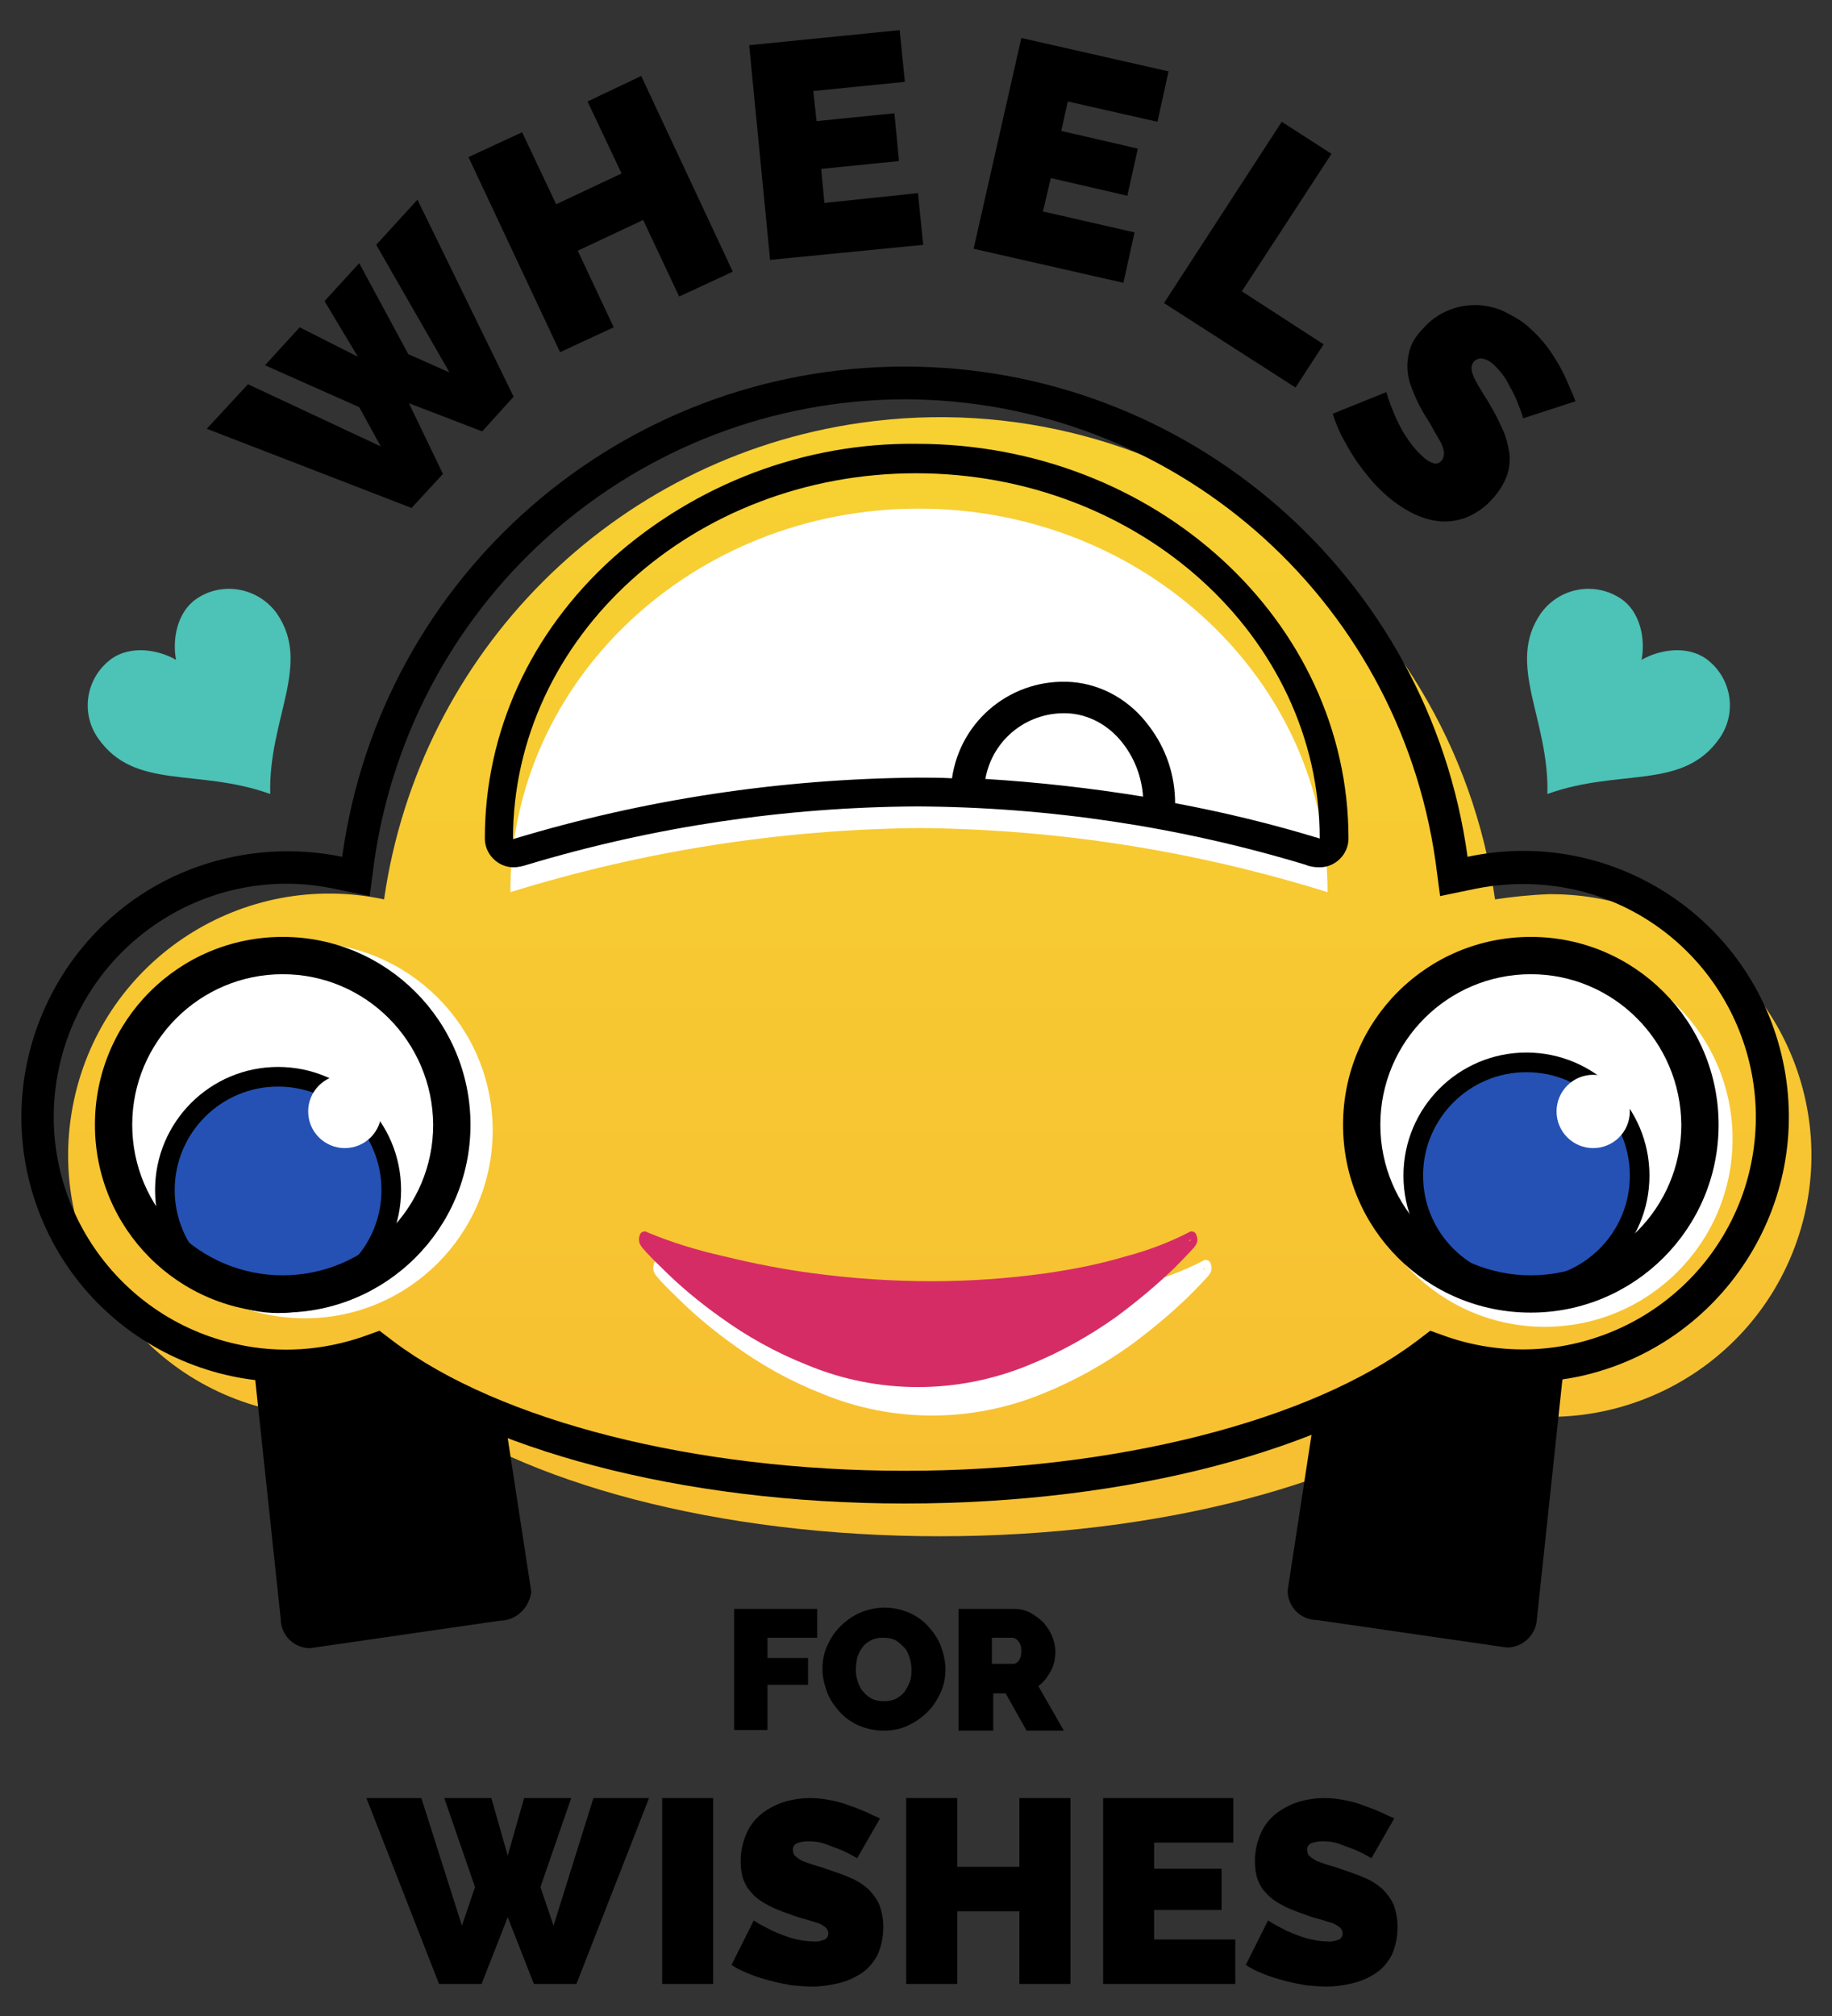
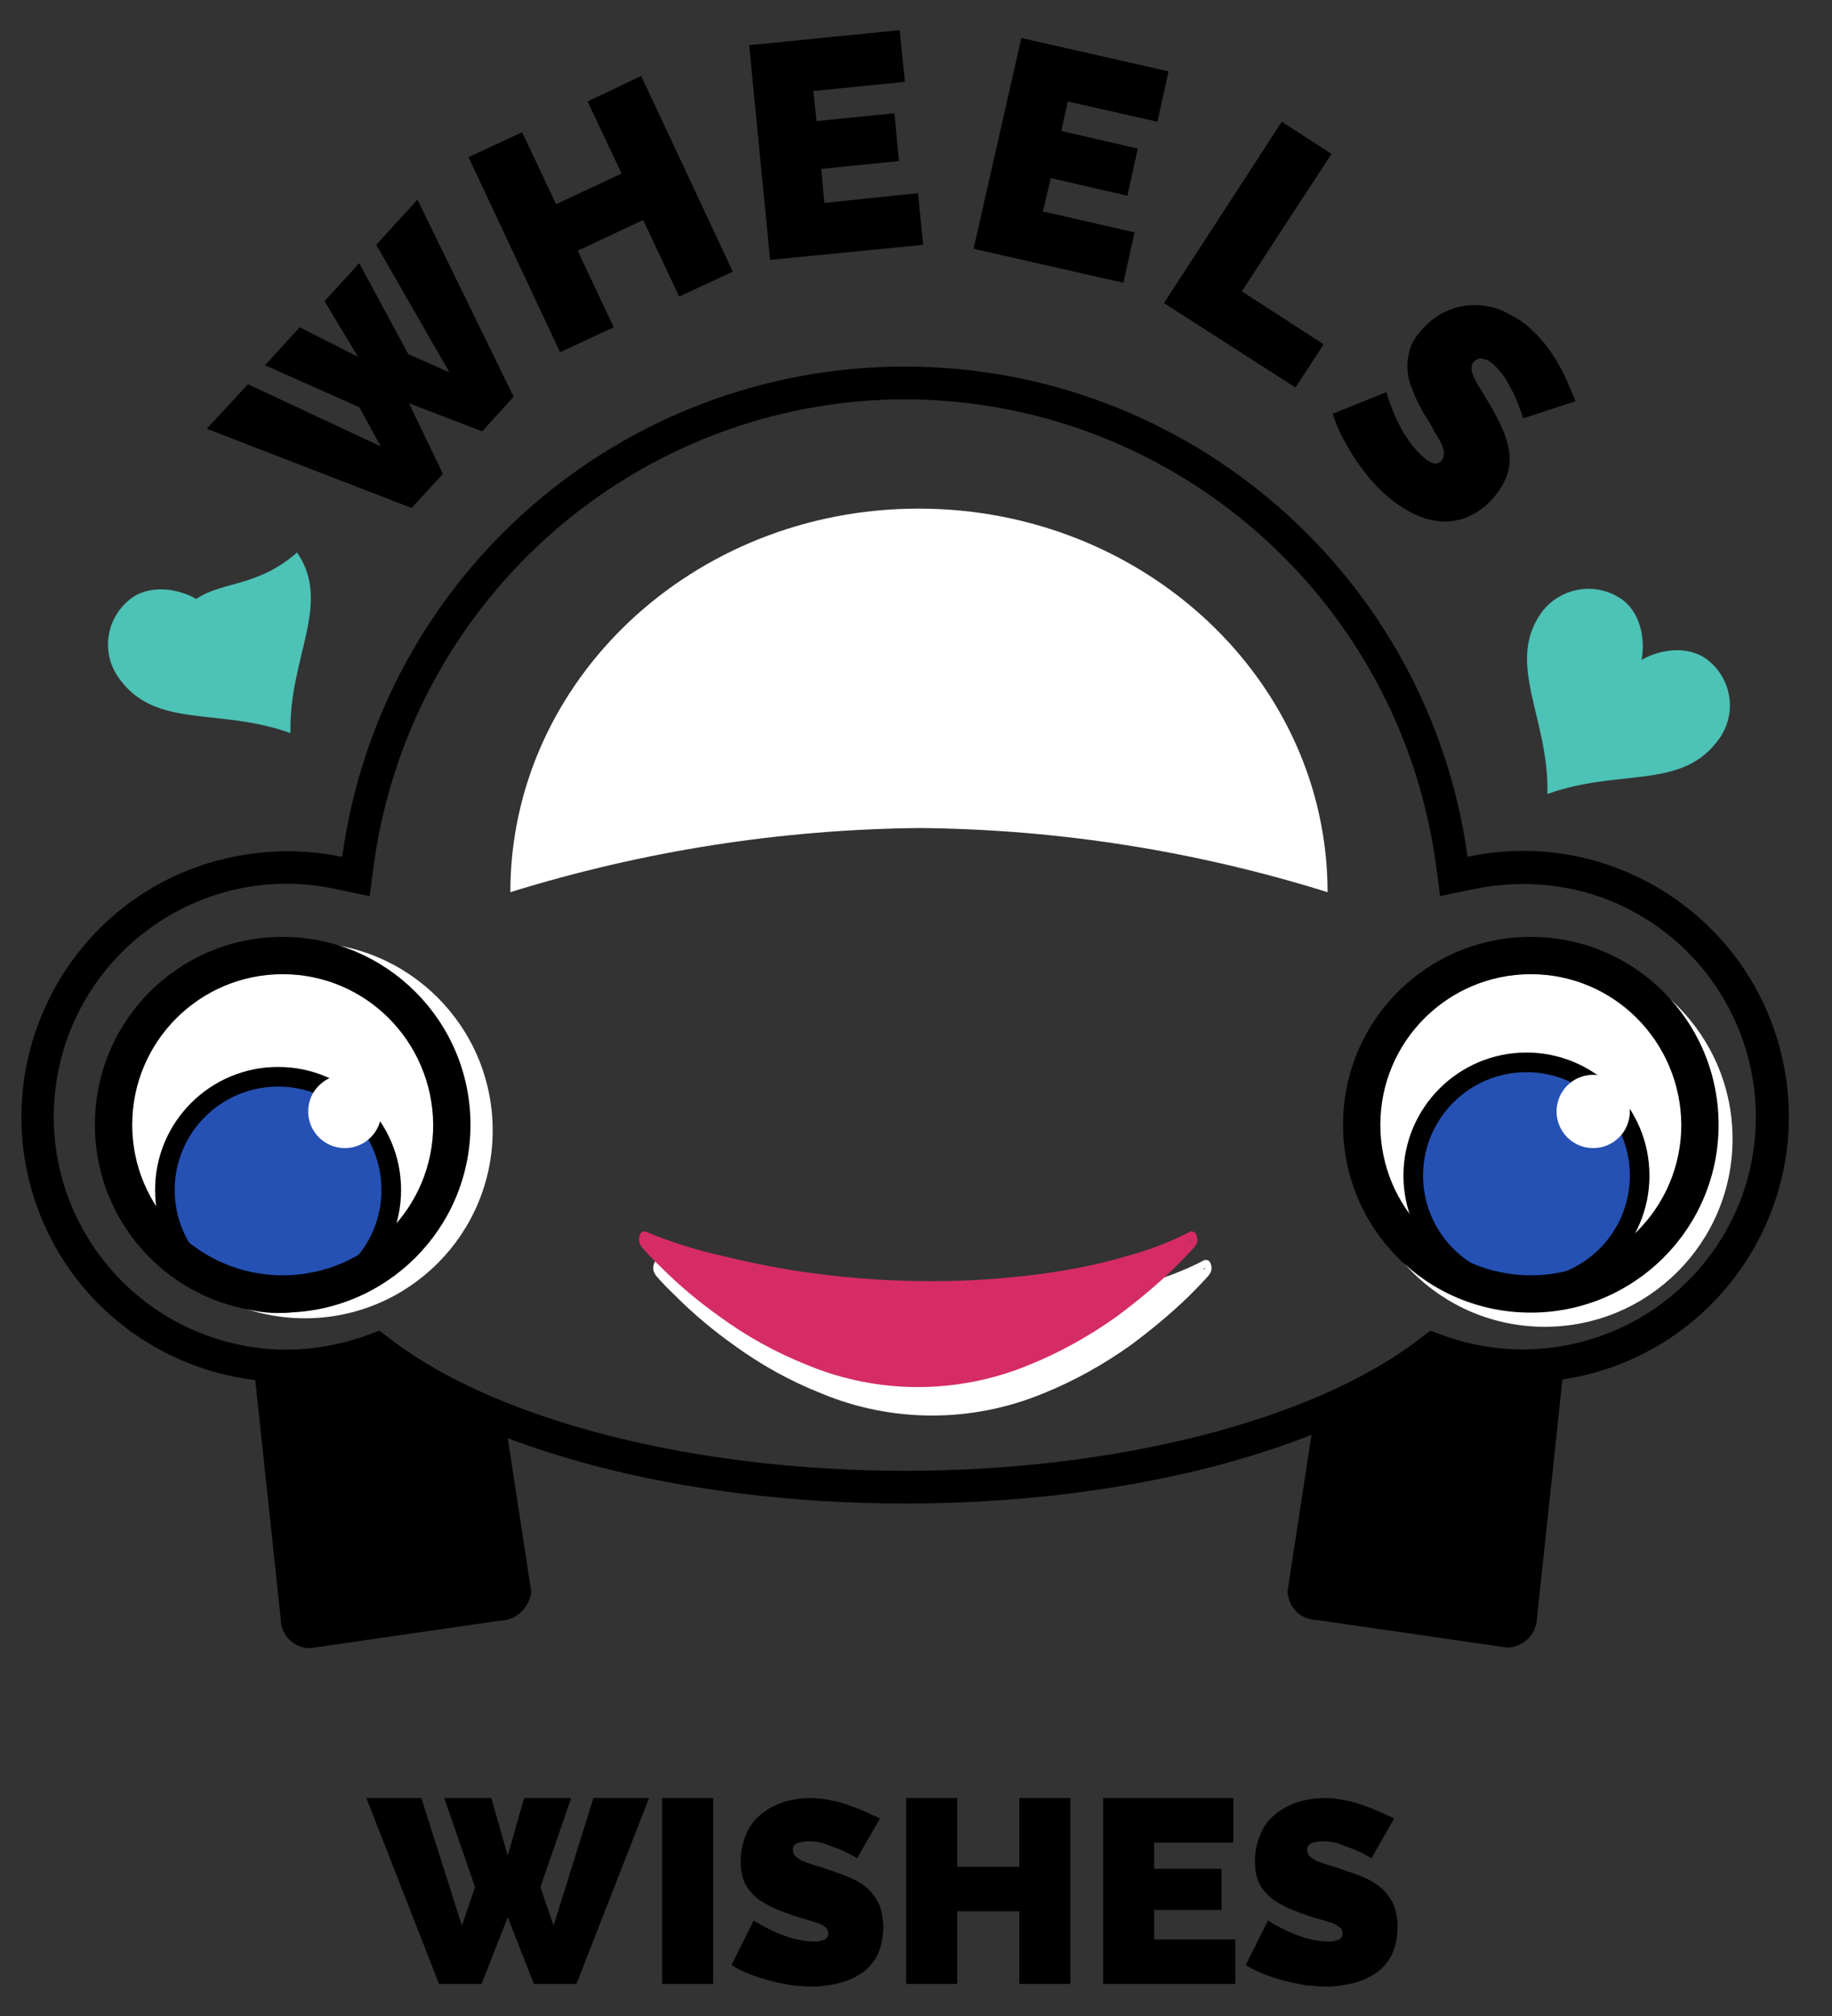
<svg xmlns="http://www.w3.org/2000/svg" version="1.0" id="Layer_1" x="0px" y="0px" viewBox="0 0 280 308" style="enable-background:new 0 0 280 308;" xml:space="preserve">
  <rect x="0" y="0" width="280" height="308" fill="#333333" stroke="none" />
  <style type="text/css">
	.st0{fill:url(#Path_87_1_);}
	.st1{fill:none;}
	.st2{fill:#FFFFFF;}
	.st3{fill:#D62C66;}
	.st4{fill:#2551B4;stroke:#000000;stroke-width:3;}
	.st5{fill:#FFFFFF;stroke:#FFFFFF;}
	.st6{fill:#4DC2B6;}
</style>
  <g>
    <g id="WeelsForWishes_logo2021_NoCircle">
      <g id="Group_98" transform="translate(-1.299 9.005)">
        <linearGradient id="Path_87_1_" gradientUnits="userSpaceOnUse" x1="43.447" y1="326.384" x2="43.447" y2="325.384" gradientTransform="matrix(266.404 0 0 -170.925 -11429.488 55841.918)">
          <stop offset="0" style="stop-color:#F7D132" />
          <stop offset="1" style="stop-color:#F7BF32" />
        </linearGradient>
-         <path id="Path_87" class="st0" d="M229.8,128.4c-6.7-46.9-50.1-79.5-97-72.8C95,61,65.4,90.7,60,128.4     c-21.6-4.6-42.8,9.1-47.4,30.7c-4.6,21.6,9.1,42.8,30.7,47.4c7.1,1.5,14.6,1.1,21.5-1.3c16.3,12.3,46.1,20.5,80.1,20.5     s63.8-8.2,80.1-20.5c20.8,7.3,43.6-3.7,50.9-24.5c7.3-20.8-3.7-43.6-24.5-50.9c-4.3-1.5-8.7-2.2-13.2-2.2     C235.3,127.7,232.5,128,229.8,128.4z" />
        <path id="Path_94" class="st1" d="M234.1,121c-2.9,0-5.7,0.3-8.5,0.9c-6.6-47.5-50.5-80.7-98-74c-38.5,5.4-68.7,35.6-74,74     c-21.9-4.7-43.5,9.3-48.1,31.2c-4.7,21.9,9.3,43.5,31.2,48.1c7.2,1.5,14.8,1.1,21.8-1.4c16.5,12.5,46.7,20.8,81.2,20.8     s64.7-8.4,81.2-20.8c21.2,7.4,44.3-3.8,51.7-25c7.4-21.2-3.8-44.3-25-51.7C243.1,121.7,238.6,121,234.1,121L234.1,121z" />
        <path id="Path_95" d="M139.6,52c-40.8,0.1-75.3,30.2-81.1,70.6l-0.7,5.3l-5.3-1.1c-19.2-4.1-38.1,8.2-42.2,27.4     c-4.1,19.2,8.2,38.1,27.4,42.2c6.4,1.4,13,0.9,19.1-1.2l2.5-0.9l2.1,1.6c16.2,12.2,46.1,19.8,78.2,19.8s62-7.6,78.2-19.8l2.1-1.6     l2.5,0.9c18.6,6.4,38.8-3.4,45.3-21.9c6.4-18.6-3.4-38.8-21.9-45.3c-6.1-2.1-12.7-2.5-19.1-1.2l-5.3,1.1l-0.7-5.3     C214.9,82.1,180.4,52.1,139.6,52 M139.6,47c43.3,0,80.1,32,86,74.9c21.9-4.7,43.5,9.3,48.2,31.2c4.7,21.9-9.3,43.5-31.2,48.2     c-7.2,1.5-14.8,1.1-21.8-1.4c-16.5,12.5-46.7,20.8-81.2,20.8s-64.7-8.4-81.2-20.8c-21.2,7.3-44.3-3.9-51.6-25s3.9-44.3,25-51.6     c7-2.4,14.5-2.9,21.8-1.4C59.5,78.9,96.2,47,139.6,47L139.6,47z" />
        <g id="Group_97" transform="translate(152.844 214.883)">
          <path id="Path_96" class="st2" d="M-9.3-8.4c-5.7,0-11.4-1.2-16.8-3.3c-4.7-1.9-9.2-4.4-13.3-7.3c-3.1-2.2-6-4.7-8.7-7.3      c-2-2-3.1-3.3-3.2-3.4l0.5-1.1c3.8,1.6,7.8,2.8,11.8,3.8c4.5,1.1,9.1,2,13.7,2.6c5.9,0.8,11.9,1.2,17.9,1.2      c5.8,0,11.6-0.4,17.3-1.2c4.2-0.6,8.3-1.4,12.3-2.6c3.4-0.9,6.7-2.2,9.8-3.8l0.5,1c0,0.1-1.1,1.4-3.2,3.4      c-2.7,2.7-5.6,5.1-8.7,7.3c-4.1,3-8.6,5.4-13.3,7.3C2.2-9.5-3.5-8.4-9.3-8.4z" />
          <path id="Path_97" class="st2" d="M-50.9-30.2c0,0,17.7,21.2,41.8,21.2s41.8-21.2,41.8-21.2s-13.2,7.6-39.8,7.6      S-50.9-30.2-50.9-30.2 M32.7-31.4c0.4,0,0.7,0.2,0.8,0.6c0.2,0.5,0.2,1.1-0.2,1.6c0,0.1-1.2,1.4-3.2,3.4      c-2.8,2.7-5.7,5.1-8.8,7.4c-4.2,3-8.7,5.5-13.4,7.4c-10.9,4.5-23.1,4.5-33.9,0c-4.8-1.9-9.3-4.4-13.4-7.4      c-3.1-2.2-6.1-4.7-8.8-7.4c-2.1-2-3.2-3.3-3.2-3.4c-0.3-0.4-0.4-1-0.2-1.6c0.1-0.4,0.4-0.6,0.8-0.6c0.1,0,0.2,0,0.3,0.1l0,0      c3.8,1.6,7.8,2.8,11.8,3.7c4.5,1.1,9.1,2,13.7,2.6c6,0.8,12,1.2,18,1.2c5.8,0,11.6-0.4,17.4-1.2c4.2-0.6,8.3-1.4,12.3-2.6      c3.4-0.9,6.6-2.1,9.7-3.7C32.5-31.4,32.6-31.4,32.7-31.4L32.7-31.4z" />
        </g>
        <g id="Group_96" transform="translate(150.67 210.534)">
          <path id="Path_96-2" class="st3" d="M-9.3-8.4c-5.7,0-11.4-1.2-16.8-3.3c-4.7-1.9-9.2-4.4-13.3-7.3c-3.1-2.2-6-4.7-8.7-7.3      c-2-2-3.1-3.3-3.2-3.4l0.5-1.1c3.8,1.6,7.8,2.8,11.8,3.8c4.5,1.1,9.1,2,13.7,2.6c5.9,0.8,11.9,1.2,17.9,1.2      c5.8,0,11.6-0.4,17.3-1.2c4.2-0.6,8.3-1.4,12.3-2.6c3.4-0.9,6.7-2.2,9.8-3.8l0.5,1c0,0.1-1.1,1.4-3.2,3.4      c-2.7,2.7-5.6,5.1-8.7,7.3c-4.1,3-8.6,5.4-13.3,7.3C2.2-9.5-3.5-8.4-9.3-8.4z" />
          <path id="Path_97-2" class="st3" d="M-50.9-30.2c0,0,17.7,21.2,41.8,21.2s41.8-21.2,41.8-21.2s-13.2,7.6-39.8,7.6      S-50.9-30.2-50.9-30.2 M32.7-31.4c0.4,0,0.7,0.2,0.8,0.6c0.2,0.5,0.2,1.1-0.2,1.6c0,0.1-1.2,1.4-3.2,3.4      c-2.8,2.7-5.7,5.1-8.8,7.4c-4.2,3-8.7,5.5-13.4,7.4c-10.9,4.5-23.1,4.5-33.9,0c-4.8-1.9-9.3-4.4-13.4-7.4      c-3.1-2.2-6.1-4.7-8.8-7.4c-2.1-2-3.2-3.3-3.2-3.4c-0.3-0.4-0.4-1-0.2-1.6c0.1-0.4,0.4-0.6,0.8-0.6c0.1,0,0.2,0,0.3,0.1l0,0      c3.8,1.6,7.8,2.8,11.8,3.7c4.5,1.1,9.1,2,13.7,2.6c6,0.8,12,1.2,18,1.2c5.8,0,11.6-0.4,17.4-1.2c4.2-0.6,8.3-1.4,12.3-2.6      c3.4-0.9,6.6-2.1,9.7-3.7C32.5-31.4,32.6-31.4,32.7-31.4L32.7-31.4z" />
        </g>
        <path id="Path_89" class="st2" d="M204.2,127.3c-20.2-6.3-41.1-9.6-62.3-9.8c-21.2,0.2-42.3,3.5-62.6,9.8     c0-32.3,27.9-58.6,62.4-58.6S204.2,95,204.2,127.3z" />
        <path id="Path_90" d="M59.1,195.6c-7.5,3.9-18.6,3.3-18.6,3.3l4.2,39.4c0,2.2,1.8,3.9,3.9,3.9l29-4.2c2.2,0,3.9-1.8,3.9-3.9     l-4.2-27.4" />
        <path id="Path_99" d="M77.7,238.6l-29,4.2c-2.5,0-4.5-2-4.5-4.5l-4.2-39.4c0-0.2,0.1-0.3,0.2-0.5c0.1-0.1,0.3-0.2,0.5-0.2     c0.1,0,11,0.6,18.3-3.2c0.3-0.2,0.7-0.1,0.9,0.2s0.1,0.7-0.2,0.9c0,0,0,0,0,0c-6.6,3.4-15.7,3.4-18.2,3.4l4.2,38.8     c0,1.8,1.5,3.3,3.3,3.3l29-4.2c1.8,0,3.3-1.5,3.3-3.3l-4.2-27.4c0-0.3,0.3-0.6,0.6-0.6c0.3,0,0.6,0.3,0.6,0.6c0,0,0,0,0,0.1     l4.2,27.4C82.2,236.6,80.2,238.6,77.7,238.6z" />
        <path id="Path_91" d="M221.1,195.6c7.5,3.9,18.6,3.3,18.6,3.3l-4.2,39.4c0,2.2-1.8,3.9-3.9,3.9l-29-4.2c-2.2,0-3.9-1.8-3.9-3.9     l4.2-27.4" />
        <path id="Path_100" d="M231.6,242.7l-29-4.2c-2.5,0-4.5-2-4.5-4.5l4.2-27.4c0-0.3,0.3-0.6,0.6-0.6s0.6,0.3,0.6,0.6l-4.2,27.4     c0,1.8,1.5,3.3,3.3,3.3l29,4.2c1.8,0,3.3-1.5,3.3-3.3l4.2-38.7c-2.5,0.1-11.6,0.1-18.2-3.4c-0.3-0.2-0.4-0.5-0.3-0.8     c0.2-0.3,0.5-0.4,0.8-0.3c7.3,3.8,18.1,3.2,18.3,3.2c0.2,0,0.3,0.1,0.5,0.2c0.1,0.1,0.2,0.3,0.2,0.5l-4.2,39.4     C236.1,240.7,234.1,242.7,231.6,242.7z" />
        <ellipse id="Ellipse_7" class="st2" cx="47.9" cy="163.7" rx="28.7" ry="28.7" />
        <ellipse id="Ellipse_7-2" class="st2" cx="237.4" cy="165" rx="28.7" ry="28.7" />
        <ellipse id="Ellipse_9" class="st4" cx="43.8" cy="172.8" rx="17.3" ry="17.3" />
        <ellipse id="Ellipse_9-2" class="st4" cx="234.6" cy="170.6" rx="17.3" ry="17.3" />
        <ellipse id="Ellipse_11" class="st5" cx="54" cy="160.8" rx="5.1" ry="5.1" />
        <ellipse id="Ellipse_11-2" class="st5" cx="244.8" cy="160.8" rx="5.1" ry="5.1" />
        <g id="Ellipse_14" transform="translate(67.607 165.534)">
          <ellipse id="Ellipse_15" class="st1" cx="-23.1" cy="-2.7" rx="28.7" ry="28.7" />
          <path id="Path_101" d="M-23.1,26C-39,26-51.8,13.2-51.8-2.7S-39-31.4-23.1-31.4c15.9,0,28.7,12.9,28.7,28.7c0,0,0,0,0,0      C5.6,13.2-7.3,26-23.1,26z M-23.1-25.7c-12.7,0-23,10.3-23,23s10.3,23,23,23c12.7,0,23-10.3,23-23      C-0.2-15.4-10.4-25.7-23.1-25.7L-23.1-25.7z" />
        </g>
        <g id="Ellipse_14-2" transform="translate(258.368 165.534)">
          <ellipse id="Ellipse_15-2" class="st1" cx="-23.1" cy="-2.7" rx="28.7" ry="28.7" />
          <path id="Path_101-2" d="M-23.1,26C-39,26-51.8,13.2-51.8-2.7S-39-31.4-23.1-31.4c15.9,0,28.7,12.9,28.7,28.7c0,0,0,0,0,0      C5.6,13.2-7.3,26-23.1,26z M-23.1-25.7c-12.7,0-23,10.3-23,23s10.3,23,23,23c12.7,0,23-10.3,23-23      C-0.2-15.4-10.4-25.7-23.1-25.7L-23.1-25.7z" />
        </g>
-         <path id="Path_92" d="M141.4,58.8c-17.1-0.2-33.7,6.1-46.5,17.5c-12.6,11.4-19.5,26.6-19.5,42.8c0,2.4,2,4.4,4.4,4.4h0     c0.7,0,1.5-0.2,2.1-0.4c19.3-5.8,39.4-8.8,59.6-8.9c20.1,0.1,40.1,3.1,59.3,8.9c0.7,0.3,1.4,0.4,2.2,0.4c2.4,0,4.4-2,4.4-4.4     C207.4,85.8,177.8,58.8,141.4,58.8z M151.9,110c1.1-6.2,6.7-10.5,13-10c3.3,0.3,6.2,2.1,8.2,4.8c1.7,2.3,2.7,5,2.9,7.9     C168,111.4,160,110.5,151.9,110L151.9,110z M203,119.1c-7.2-2.2-14.6-4-22.1-5.4c0-4.3-1.4-8.4-4-11.8c-2.8-3.8-7-6.3-11.7-6.7     c-9.1-0.7-17.1,5.7-18.4,14.7c-1.8-0.1-3.5-0.1-5.3-0.1c-20.9,0.2-41.7,3.3-61.8,9.4l0,0c0-30.9,27.6-55.9,61.6-55.9     S203,88.2,203,119.1L203,119.1z" />
        <path id="Path_103" d="M41.8,46.8l5.3-5.8l8.9,4.5L50.9,37l5.3-5.8l7.5,13.9l6.3,2.8L58.8,28.4l6.3-6.9l14.7,30.1L75,56.9     l-11.2-4.3L69,63.4l-4.8,5.2L32.9,56.5l6.3-6.8l20.3,9.5l-3.3-6L41.8,46.8z" />
        <path id="Path_104" d="M99.3,2.6l14,29.9l-8.2,3.8l-5.5-11.7l-10,4.7L95.1,41l-8.2,3.8L72.9,15l8.2-3.8l5.2,11l10-4.7l-5.2-11     L99.3,2.6z" />
        <path id="Path_105" d="M141.6,20.5l0.8,7.9l-23.4,2.3l-3.2-32.8l23-2.3l0.8,7.9l-14,1.4l0.5,4.6l11.9-1.2l0.7,7.3l-11.9,1.2     l0.5,5.2L141.6,20.5z" />
        <path id="Path_106" d="M174.7,26.5l-1.7,7.7L150.1,29l7.3-32.2l22.5,5.1l-1.7,7.7l-13.7-3.1l-1,4.5l11.7,2.7l-1.6,7.2l-11.7-2.7     l-1.2,5.1L174.7,26.5z" />
        <path id="Path_107" d="M179.2,37.3l18-27.7l7.6,4.9l-13.7,21l12.5,8.1l-4.3,6.6L179.2,37.3z" />
        <path id="Path_108" d="M234.1,54.9c-0.3-1-0.7-2-1.1-3c-0.4-0.9-0.9-1.8-1.4-2.7c-0.5-0.9-1.2-1.7-1.9-2.4c-0.5-0.5-1-0.8-1.7-1     c-0.5-0.1-1,0-1.4,0.4c-0.3,0.3-0.4,0.7-0.4,1.1c0,0.5,0.2,0.9,0.4,1.4c0.3,0.6,0.6,1.2,1,1.8c0.4,0.7,0.9,1.4,1.4,2.3     c0.8,1.3,1.4,2.6,2,3.9c0.5,1.1,0.8,2.3,1,3.6c0.1,1.1,0,2.3-0.4,3.4c-0.5,1.3-1.2,2.4-2.1,3.4c-1.1,1.3-2.5,2.3-4.2,3     c-1.4,0.5-2.9,0.7-4.3,0.5c-1.5-0.2-2.9-0.7-4.2-1.4c-1.3-0.7-2.6-1.6-3.7-2.6c-0.9-0.8-1.8-1.7-2.6-2.7c-0.8-1-1.6-2-2.3-3.1     c-0.7-1.1-1.3-2.2-1.9-3.3c-0.5-1.1-1-2.2-1.3-3.3l8.2-3.3c0.3,1.2,0.8,2.4,1.3,3.6c0.5,1.1,1,2.2,1.7,3.2c0.7,1.1,1.5,2.1,2.5,3     c0.5,0.5,1.1,0.9,1.8,1.1c0.4,0.1,0.8-0.1,1.1-0.4c0.3-0.3,0.4-0.8,0.4-1.3c-0.1-0.6-0.3-1.2-0.6-1.7c-0.3-0.6-0.8-1.3-1.2-2.1     s-1-1.6-1.5-2.5c-0.7-1.2-1.2-2.4-1.7-3.7c-0.4-1-0.6-2.1-0.6-3.2c0-1,0.2-2,0.5-2.9c0.4-1,1-1.9,1.8-2.7c1.1-1.3,2.5-2.3,4-2.9     c1.4-0.6,2.9-0.8,4.4-0.8c1.5,0.1,3,0.4,4.3,1.1c1.4,0.7,2.8,1.5,3.9,2.6c0.9,0.8,1.7,1.7,2.4,2.6c0.7,0.9,1.3,1.9,1.9,2.9     c0.5,0.9,1,1.9,1.4,2.9c0.4,0.9,0.8,1.8,1.1,2.6L234.1,54.9z" />
        <path id="Path_110" d="M69.2,265.7h7.2l2.5,8.8l2.5-8.8h7.2l-4.7,13.6l2,5.9l6.1-19.5h8.5l-11.1,28.4h-6.5l-4-10.2l-4,10.2h-6.5     l-11.1-28.4h8.4l6.2,19.5l2-5.9L69.2,265.7z M102.5,294.1v-28.4h7.8v28.4H102.5z M132.3,274.9c-0.8-0.5-1.6-0.9-2.5-1.3     c-0.8-0.3-1.6-0.6-2.4-0.9c-0.8-0.3-1.7-0.4-2.6-0.4c-0.6,0-1.1,0.1-1.7,0.3c-0.4,0.2-0.7,0.6-0.6,1.1c0,0.3,0.1,0.7,0.4,0.9     c0.3,0.3,0.7,0.5,1,0.7c0.5,0.2,1.1,0.4,1.7,0.6c0.7,0.2,1.4,0.4,2.2,0.7c1.2,0.4,2.4,0.8,3.5,1.3c1,0.4,1.9,1,2.7,1.7     c0.7,0.7,1.3,1.5,1.7,2.4c0.4,1.1,0.6,2.2,0.6,3.4c0,1.5-0.3,3-0.9,4.3c-0.6,1.1-1.4,2.1-2.5,2.8c-1.1,0.7-2.2,1.2-3.5,1.5     c-1.3,0.3-2.6,0.5-3.9,0.5c-1.1,0-2.1-0.1-3.2-0.2c-1.1-0.2-2.2-0.4-3.3-0.7c-1.1-0.3-2.1-0.6-3.1-1c-1-0.4-1.9-0.8-2.8-1.4     l3.4-6.8c0.9,0.6,1.9,1.1,2.9,1.6c0.9,0.4,1.9,0.8,2.9,1.1c1.1,0.3,2.2,0.5,3.3,0.5c0.6,0.1,1.2-0.1,1.8-0.3     c0.3-0.2,0.5-0.5,0.5-0.9c0-0.4-0.2-0.8-0.5-1c-0.4-0.3-0.9-0.6-1.4-0.7c-0.6-0.2-1.3-0.4-2-0.6c-0.8-0.2-1.6-0.5-2.4-0.8     c-1.1-0.4-2.2-0.8-3.2-1.4c-0.8-0.4-1.6-1-2.2-1.7c-0.6-0.6-1-1.3-1.3-2.1c-0.3-0.9-0.4-1.8-0.4-2.8c0-1.4,0.3-2.9,0.9-4.2     c0.5-1.2,1.3-2.2,2.3-3c1-0.8,2.2-1.4,3.4-1.8c1.3-0.4,2.7-0.6,4-0.6c1,0,2,0.1,3,0.3c1,0.2,1.9,0.4,2.9,0.8     c0.9,0.3,1.7,0.6,2.6,1c0.8,0.4,1.5,0.7,2.2,1L132.3,274.9z M164.9,265.7v28.4h-7.8v-11.1h-9.5v11.1h-7.8v-28.4h7.8v10.5h9.5     v-10.5H164.9z M190.1,287.3v6.8h-20.2v-28.4h19.9v6.8h-12.1v4h10.3v6.3h-10.3v4.5H190.1z M210.9,274.9c-0.8-0.5-1.6-0.9-2.5-1.3     c-0.8-0.3-1.6-0.6-2.4-0.9c-0.8-0.3-1.7-0.4-2.6-0.4c-0.6,0-1.1,0.1-1.7,0.3c-0.4,0.2-0.7,0.6-0.6,1.1c0,0.3,0.1,0.7,0.4,0.9     c0.3,0.3,0.7,0.5,1,0.7c0.5,0.2,1.1,0.4,1.7,0.6c0.7,0.2,1.4,0.4,2.2,0.7c1.2,0.4,2.4,0.8,3.5,1.3c1,0.4,1.9,1,2.7,1.7     c0.7,0.7,1.3,1.5,1.7,2.4c0.4,1.1,0.6,2.2,0.6,3.4c0,1.5-0.3,3-0.9,4.3c-0.6,1.1-1.4,2.1-2.5,2.8c-1.1,0.7-2.2,1.2-3.5,1.5     c-1.3,0.3-2.6,0.5-3.9,0.5c-1.1,0-2.1-0.1-3.2-0.2c-1.1-0.2-2.2-0.4-3.3-0.7c-1.1-0.3-2.1-0.6-3.1-1c-1-0.4-1.9-0.8-2.8-1.4     l3.4-6.8c0.9,0.6,1.9,1.1,2.9,1.6c0.9,0.4,1.9,0.8,2.9,1.1c1.1,0.3,2.2,0.5,3.3,0.5c0.6,0.1,1.2-0.1,1.8-0.3     c0.3-0.2,0.5-0.5,0.5-0.9c0-0.4-0.2-0.8-0.5-1c-0.4-0.3-0.9-0.6-1.4-0.7c-0.6-0.2-1.3-0.4-2-0.6c-0.8-0.2-1.6-0.5-2.4-0.8     c-1.1-0.4-2.2-0.8-3.2-1.4c-0.8-0.4-1.6-1-2.2-1.7c-0.6-0.6-1-1.3-1.3-2.1c-0.3-0.9-0.4-1.8-0.4-2.8c0-1.4,0.3-2.9,0.9-4.2     c0.5-1.2,1.3-2.2,2.3-3c1-0.8,2.2-1.4,3.4-1.8c1.3-0.4,2.7-0.6,4-0.6c1,0,2,0.1,3,0.3c1,0.2,1.9,0.4,2.9,0.8     c0.9,0.3,1.7,0.6,2.6,1c0.8,0.4,1.5,0.7,2.2,1L210.9,274.9z" />
-         <path id="Path_109" d="M113.5,255.3v-18.5h12.7v4.4h-7.6v3.1h6.2v4.1h-6.2v6.9H113.5z M136.3,255.4c-1.3,0-2.6-0.3-3.8-0.8     c-1.1-0.5-2.1-1.2-2.9-2.1c-0.8-0.9-1.5-1.9-1.9-3c-0.4-1.1-0.7-2.3-0.7-3.5c0-1.2,0.2-2.4,0.7-3.5c0.5-1.1,1.1-2.1,2-3     c0.9-0.9,1.9-1.6,3-2.1c1.2-0.5,2.5-0.8,3.8-0.8c1.3,0,2.6,0.3,3.8,0.8c1.1,0.5,2.1,1.2,2.9,2.1c0.8,0.9,1.5,1.9,1.9,3     c0.4,1.1,0.7,2.3,0.7,3.5c0,1.2-0.2,2.4-0.7,3.5c-0.5,1.1-1.1,2.1-2,3c-0.9,0.9-1.9,1.6-3,2.1     C138.9,255.2,137.6,255.4,136.3,255.4z M132.1,246.1c0,0.6,0.1,1.2,0.3,1.8c0.2,0.6,0.4,1.1,0.8,1.5c0.4,0.5,0.8,0.8,1.3,1.1     c0.6,0.3,1.2,0.4,1.9,0.4c0.7,0,1.3-0.1,1.9-0.4c0.5-0.3,1-0.7,1.3-1.1c0.3-0.5,0.6-1,0.8-1.6c0.2-0.6,0.2-1.2,0.2-1.8     c0-0.6-0.1-1.2-0.3-1.8c-0.2-0.6-0.4-1.1-0.8-1.5c-0.4-0.4-0.8-0.8-1.3-1.1c-0.6-0.3-1.2-0.4-1.9-0.4c-0.7,0-1.3,0.1-1.9,0.4     c-0.5,0.3-1,0.6-1.3,1.1c-0.4,0.5-0.6,1-0.8,1.6C132.2,244.9,132.1,245.5,132.1,246.1z M147.8,255.3v-18.5h8.5     c0.9,0,1.7,0.2,2.5,0.6c0.7,0.4,1.4,0.9,2,1.5c0.5,0.6,1,1.3,1.3,2.1c0.3,0.7,0.5,1.5,0.5,2.3c0,1-0.2,2.1-0.7,3     c-0.5,0.9-1.1,1.7-1.9,2.3l3.9,6.8h-5.7l-3.2-5.7h-1.9v5.7H147.8z M152.9,245.2h3.2c0.4,0,0.7-0.2,0.9-0.5     c0.3-0.4,0.4-0.9,0.4-1.5c0-0.5-0.1-1.1-0.5-1.5c-0.2-0.3-0.6-0.5-0.9-0.5h-3.1V245.2z" />
-         <path id="Icon_metro-heart" class="st6" d="M31.3,82.5c-2.9,2-3.7,6.1-3.1,9.3c-2.8-1.6-6.9-2.2-9.8-0.2     c-3.9,2.8-4.9,8.2-2.1,12.2c5.6,8,15.2,4.5,26.3,8.5c-0.3-11.5,6.4-19.8,1-27.6C40.7,80.7,35.2,79.8,31.3,82.5z" />
+         <path id="Icon_metro-heart" class="st6" d="M31.3,82.5c-2.8-1.6-6.9-2.2-9.8-0.2     c-3.9,2.8-4.9,8.2-2.1,12.2c5.6,8,15.2,4.5,26.3,8.5c-0.3-11.5,6.4-19.8,1-27.6C40.7,80.7,35.2,79.8,31.3,82.5z" />
        <path id="Icon_metro-heart-2" class="st6" d="M249.1,82.5c2.9,2,3.7,6.1,3.1,9.3c2.8-1.6,6.9-2.2,9.8-0.2     c3.9,2.8,4.9,8.2,2.1,12.2c-5.6,8-15.2,4.5-26.3,8.5c0.3-11.5-6.4-19.8-1-27.6C239.7,80.7,245.1,79.8,249.1,82.5z" />
      </g>
    </g>
  </g>
</svg>